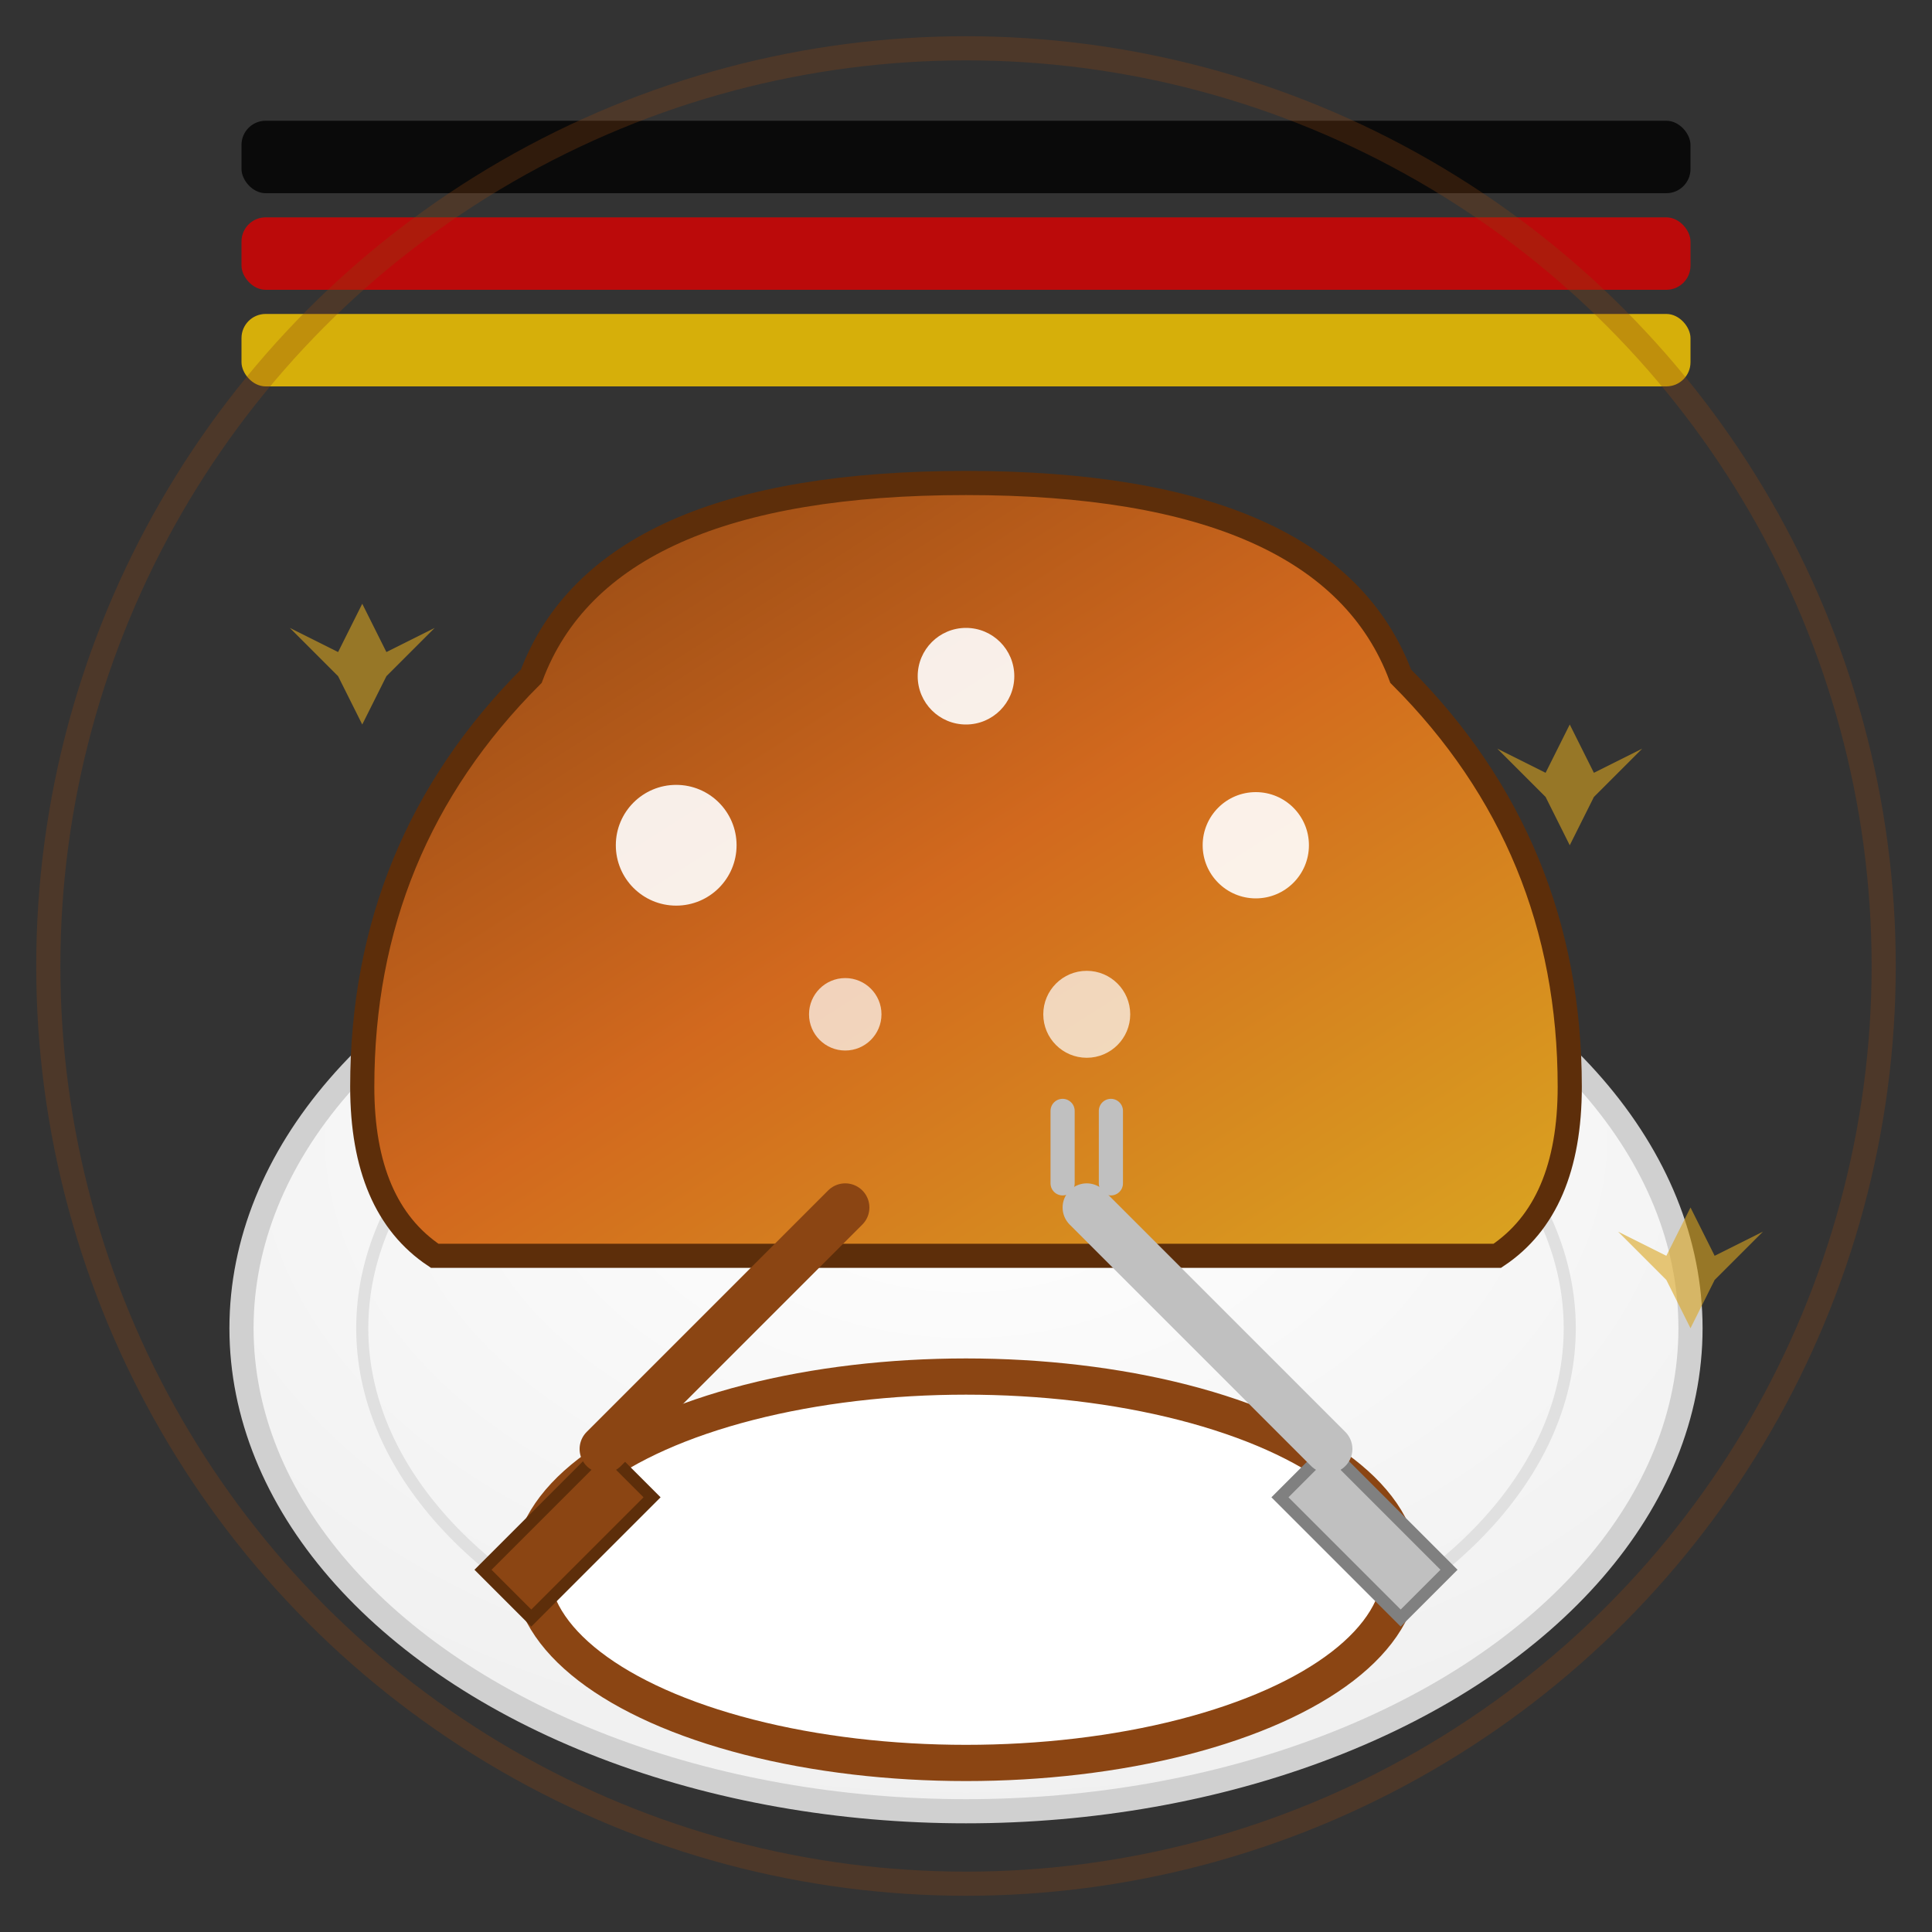
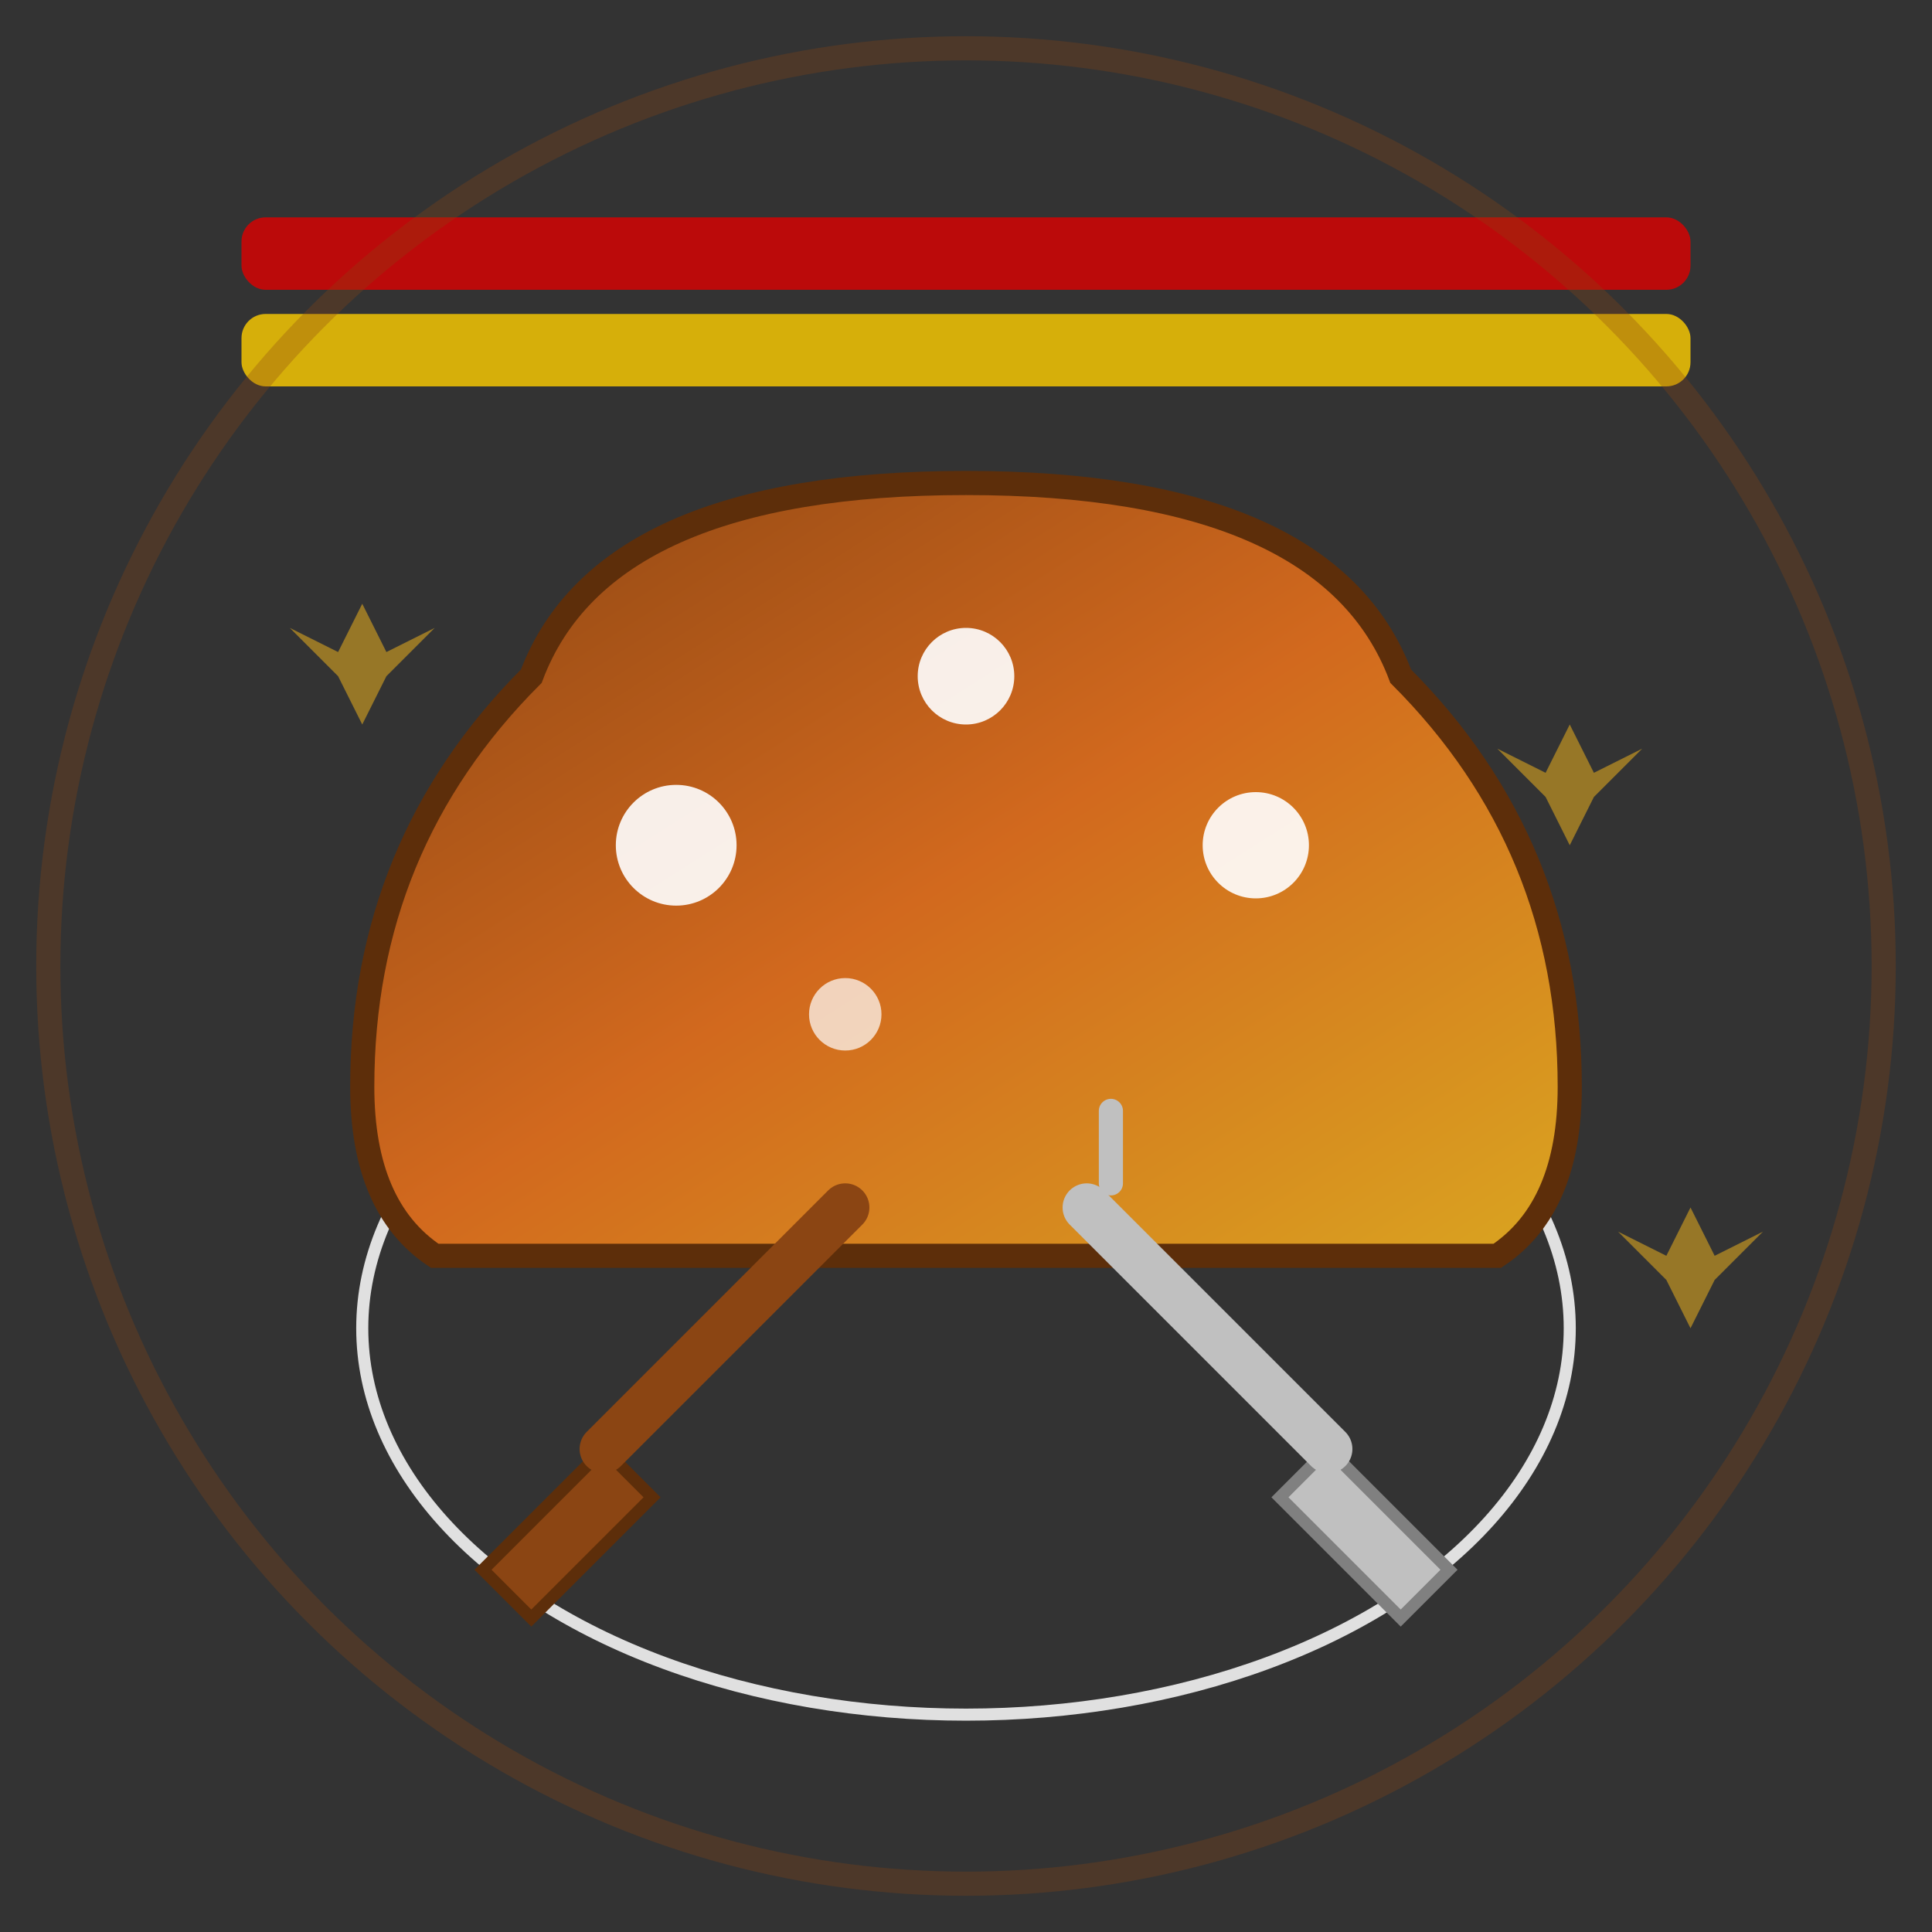
<svg xmlns="http://www.w3.org/2000/svg" viewBox="0 0 80 80" width="80" height="80">
  <rect x="0" y="0" width="80" height="80" fill="#333333" stroke="none" />
  <defs>
    <linearGradient id="chefHatGradient" x1="0%" y1="0%" x2="100%" y2="100%">
      <stop offset="0%" style="stop-color:#8b4513;stop-opacity:1" />
      <stop offset="50%" style="stop-color:#d2691e;stop-opacity:1" />
      <stop offset="100%" style="stop-color:#daa520;stop-opacity:1" />
    </linearGradient>
    <radialGradient id="plateGradient" cx="50%" cy="30%" r="70%">
      <stop offset="0%" style="stop-color:#ffffff;stop-opacity:1" />
      <stop offset="100%" style="stop-color:#f0f0f0;stop-opacity:1" />
    </radialGradient>
  </defs>
-   <ellipse cx="40" cy="55" rx="30" ry="20" fill="url(#plateGradient)" stroke="#d0d0d0" stroke-width="1" />
  <ellipse cx="40" cy="55" rx="25" ry="16" fill="none" stroke="#e0e0e0" stroke-width="0.5" />
-   <ellipse cx="40" cy="65" rx="18" ry="8" fill="#ffffff" stroke="#8b4513" stroke-width="1.5" />
  <path d="M 15 45 Q 15 35, 22 28 Q 25 20, 40 20 Q 55 20, 58 28 Q 65 35, 65 45 Q 65 50, 62 52 L 18 52 Q 15 50, 15 45 Z" fill="url(#chefHatGradient)" stroke="#5d2e0a" stroke-width="1" />
  <circle cx="28" cy="35" r="2.5" fill="#ffffff" opacity="0.9" />
  <circle cx="40" cy="28" r="2" fill="#ffffff" opacity="0.9" />
  <circle cx="52" cy="35" r="2.2" fill="#ffffff" opacity="0.9" />
  <circle cx="35" cy="42" r="1.5" fill="#ffffff" opacity="0.7" />
-   <circle cx="45" cy="42" r="1.8" fill="#ffffff" opacity="0.7" />
  <path d="M 20 65 L 25 60 L 27 62 L 22 67 Z" fill="#8b4513" stroke="#5d2e0a" stroke-width="0.5" />
  <line x1="25" y1="60" x2="35" y2="50" stroke="#8b4513" stroke-width="2" stroke-linecap="round" />
  <path d="M 60 65 L 55 60 L 53 62 L 58 67 Z" fill="#c0c0c0" stroke="#808080" stroke-width="0.5" />
  <line x1="55" y1="60" x2="45" y2="50" stroke="#c0c0c0" stroke-width="2" stroke-linecap="round" />
-   <line x1="44" y1="49" x2="44" y2="46" stroke="#c0c0c0" stroke-width="1" stroke-linecap="round" />
  <line x1="46" y1="49" x2="46" y2="46" stroke="#c0c0c0" stroke-width="1" stroke-linecap="round" />
-   <rect x="10" y="5" width="60" height="3" fill="#000000" opacity="0.8" rx="1" />
  <rect x="10" y="9" width="60" height="3" fill="#dd0000" opacity="0.8" rx="1" />
  <rect x="10" y="13" width="60" height="3" fill="#ffce00" opacity="0.8" rx="1" />
  <circle cx="40" cy="40" r="38" fill="none" stroke="#8b4513" stroke-width="1" opacity="0.3" />
  <defs>
    <path id="textCircle" d="M 40,40 m -35,0 a 35,35 0 1,1 70,0 a 35,35 0 1,1 -70,0" fill="none" />
  </defs>
  <g opacity="0.6">
    <path d="M 15 25 L 16 27 L 18 26 L 16 28 L 15 30 L 14 28 L 12 26 L 14 27 Z" fill="#daa520" />
    <path d="M 65 30 L 66 32 L 68 31 L 66 33 L 65 35 L 64 33 L 62 31 L 64 32 Z" fill="#daa520" />
    <path d="M 70 50 L 71 52 L 73 51 L 71 53 L 70 55 L 69 53 L 67 51 L 69 52 Z" fill="#daa520" />
  </g>
</svg>